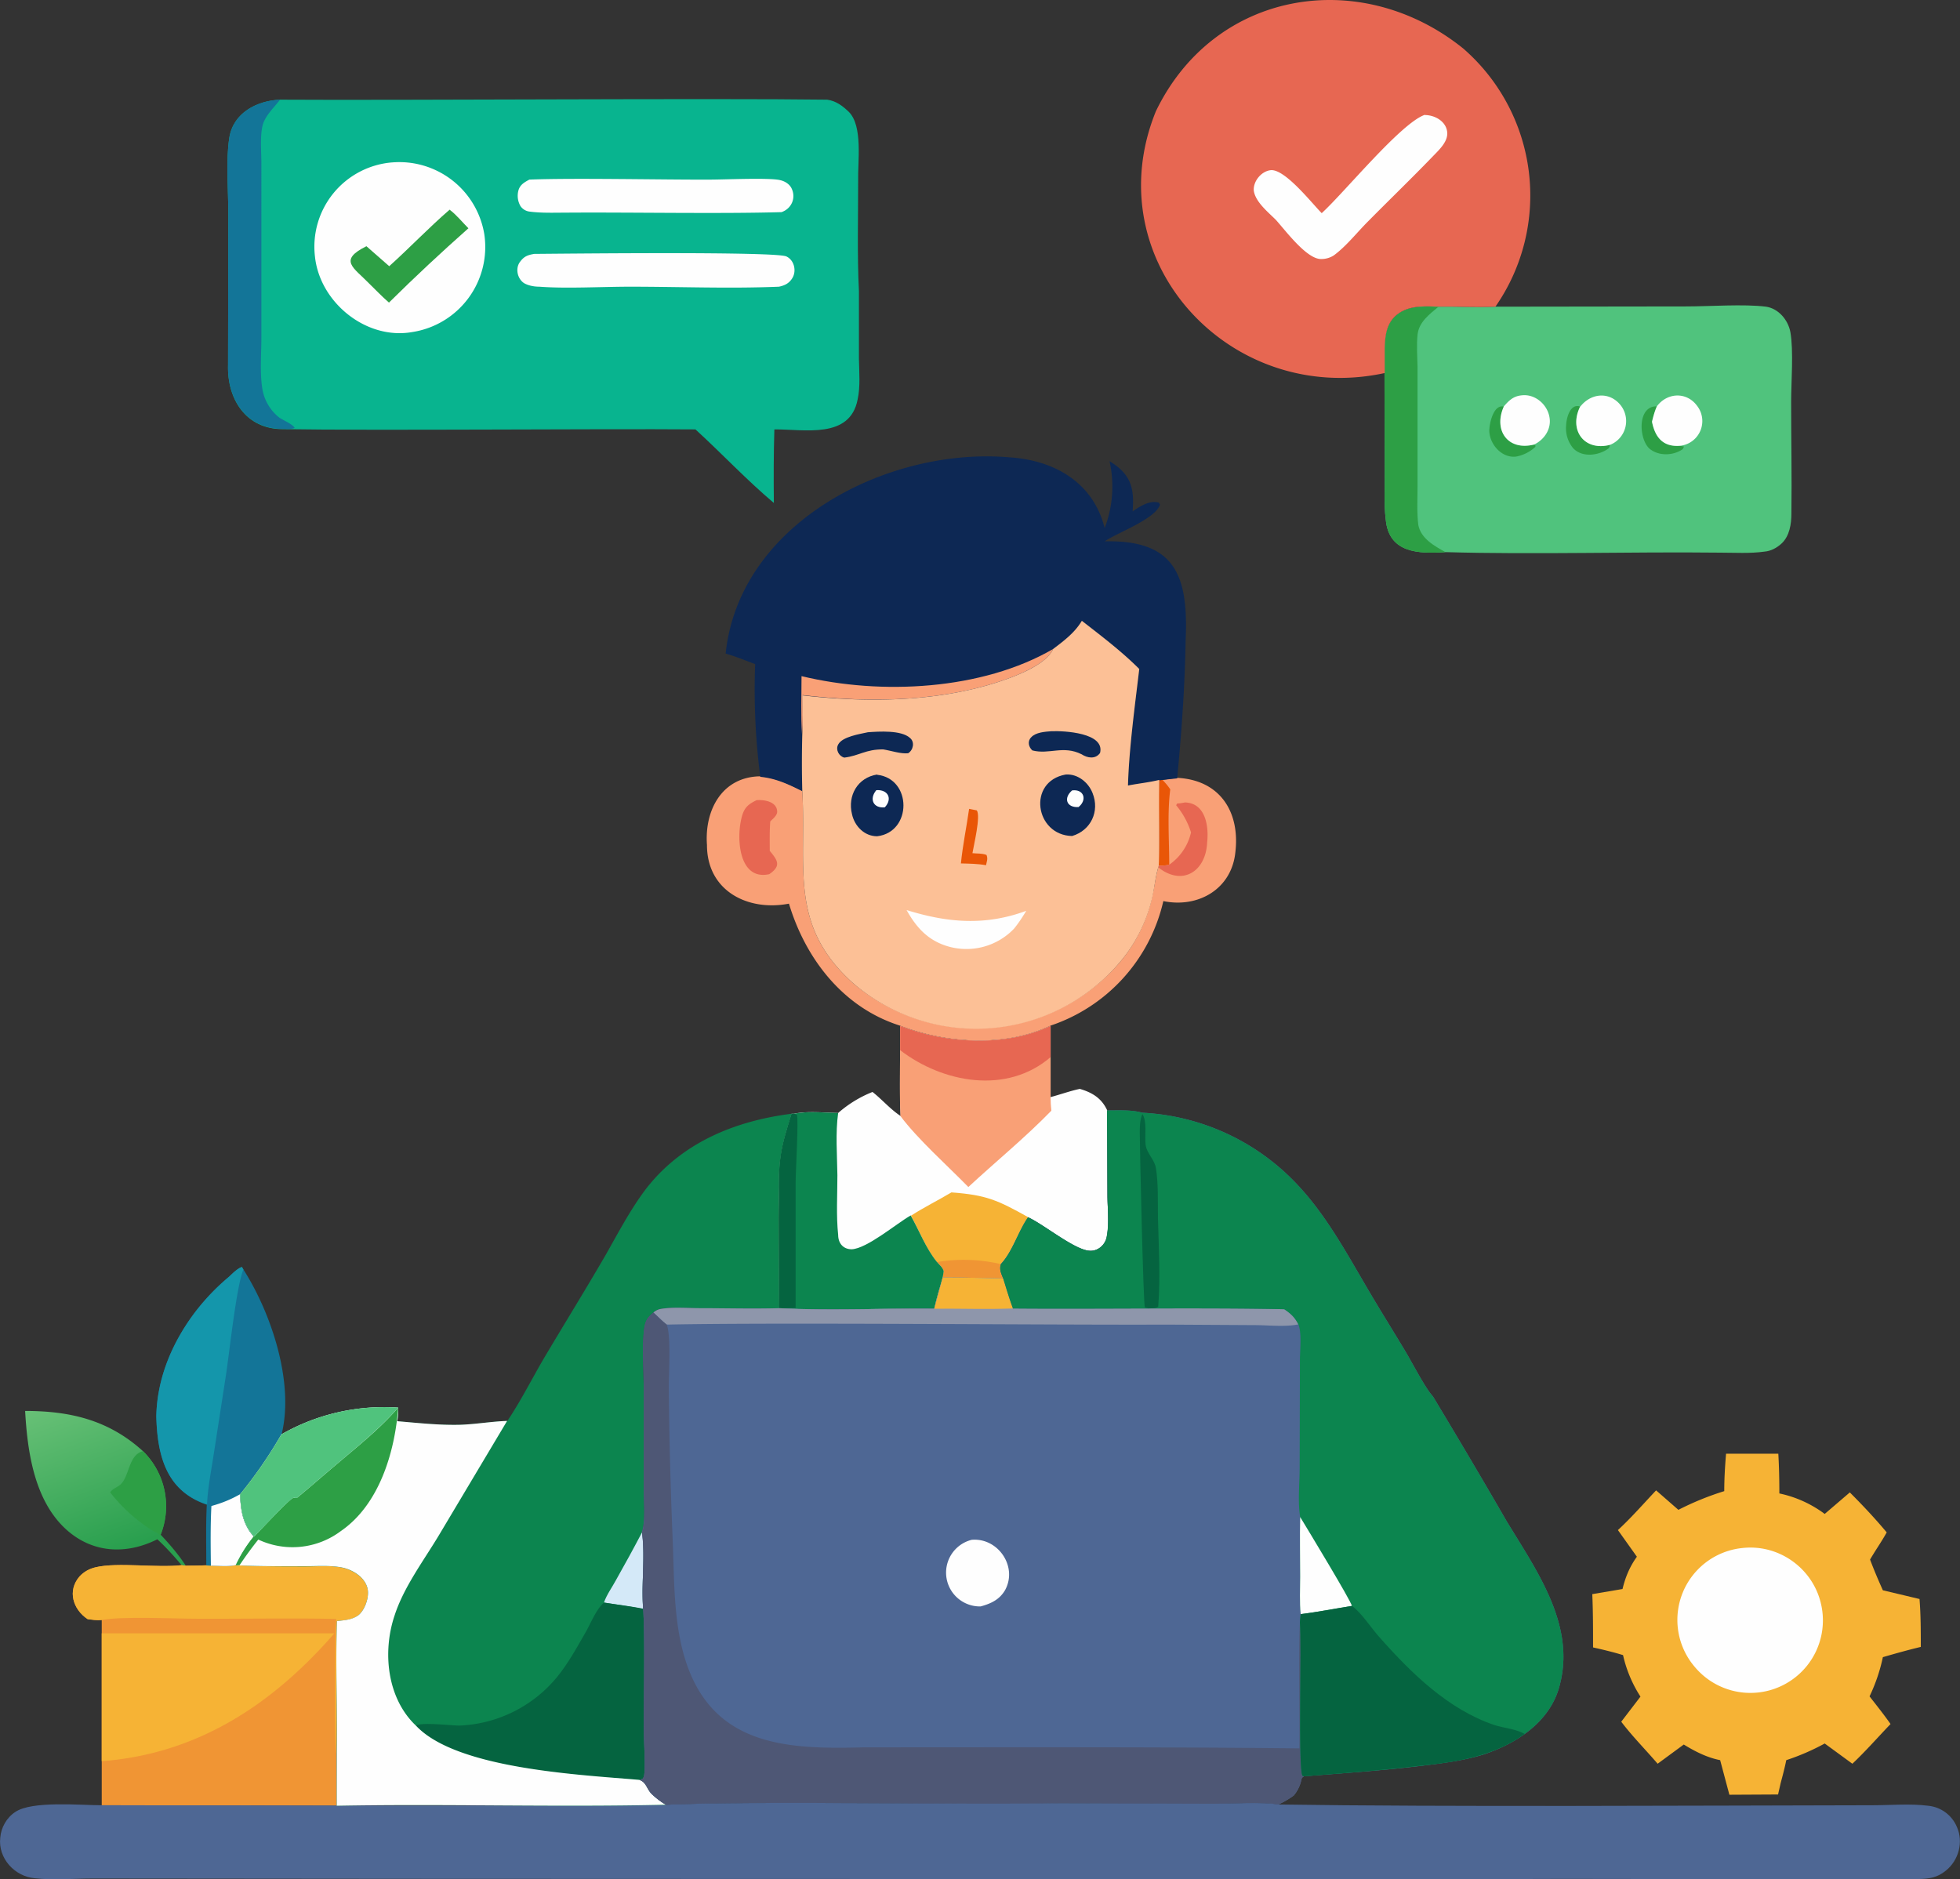
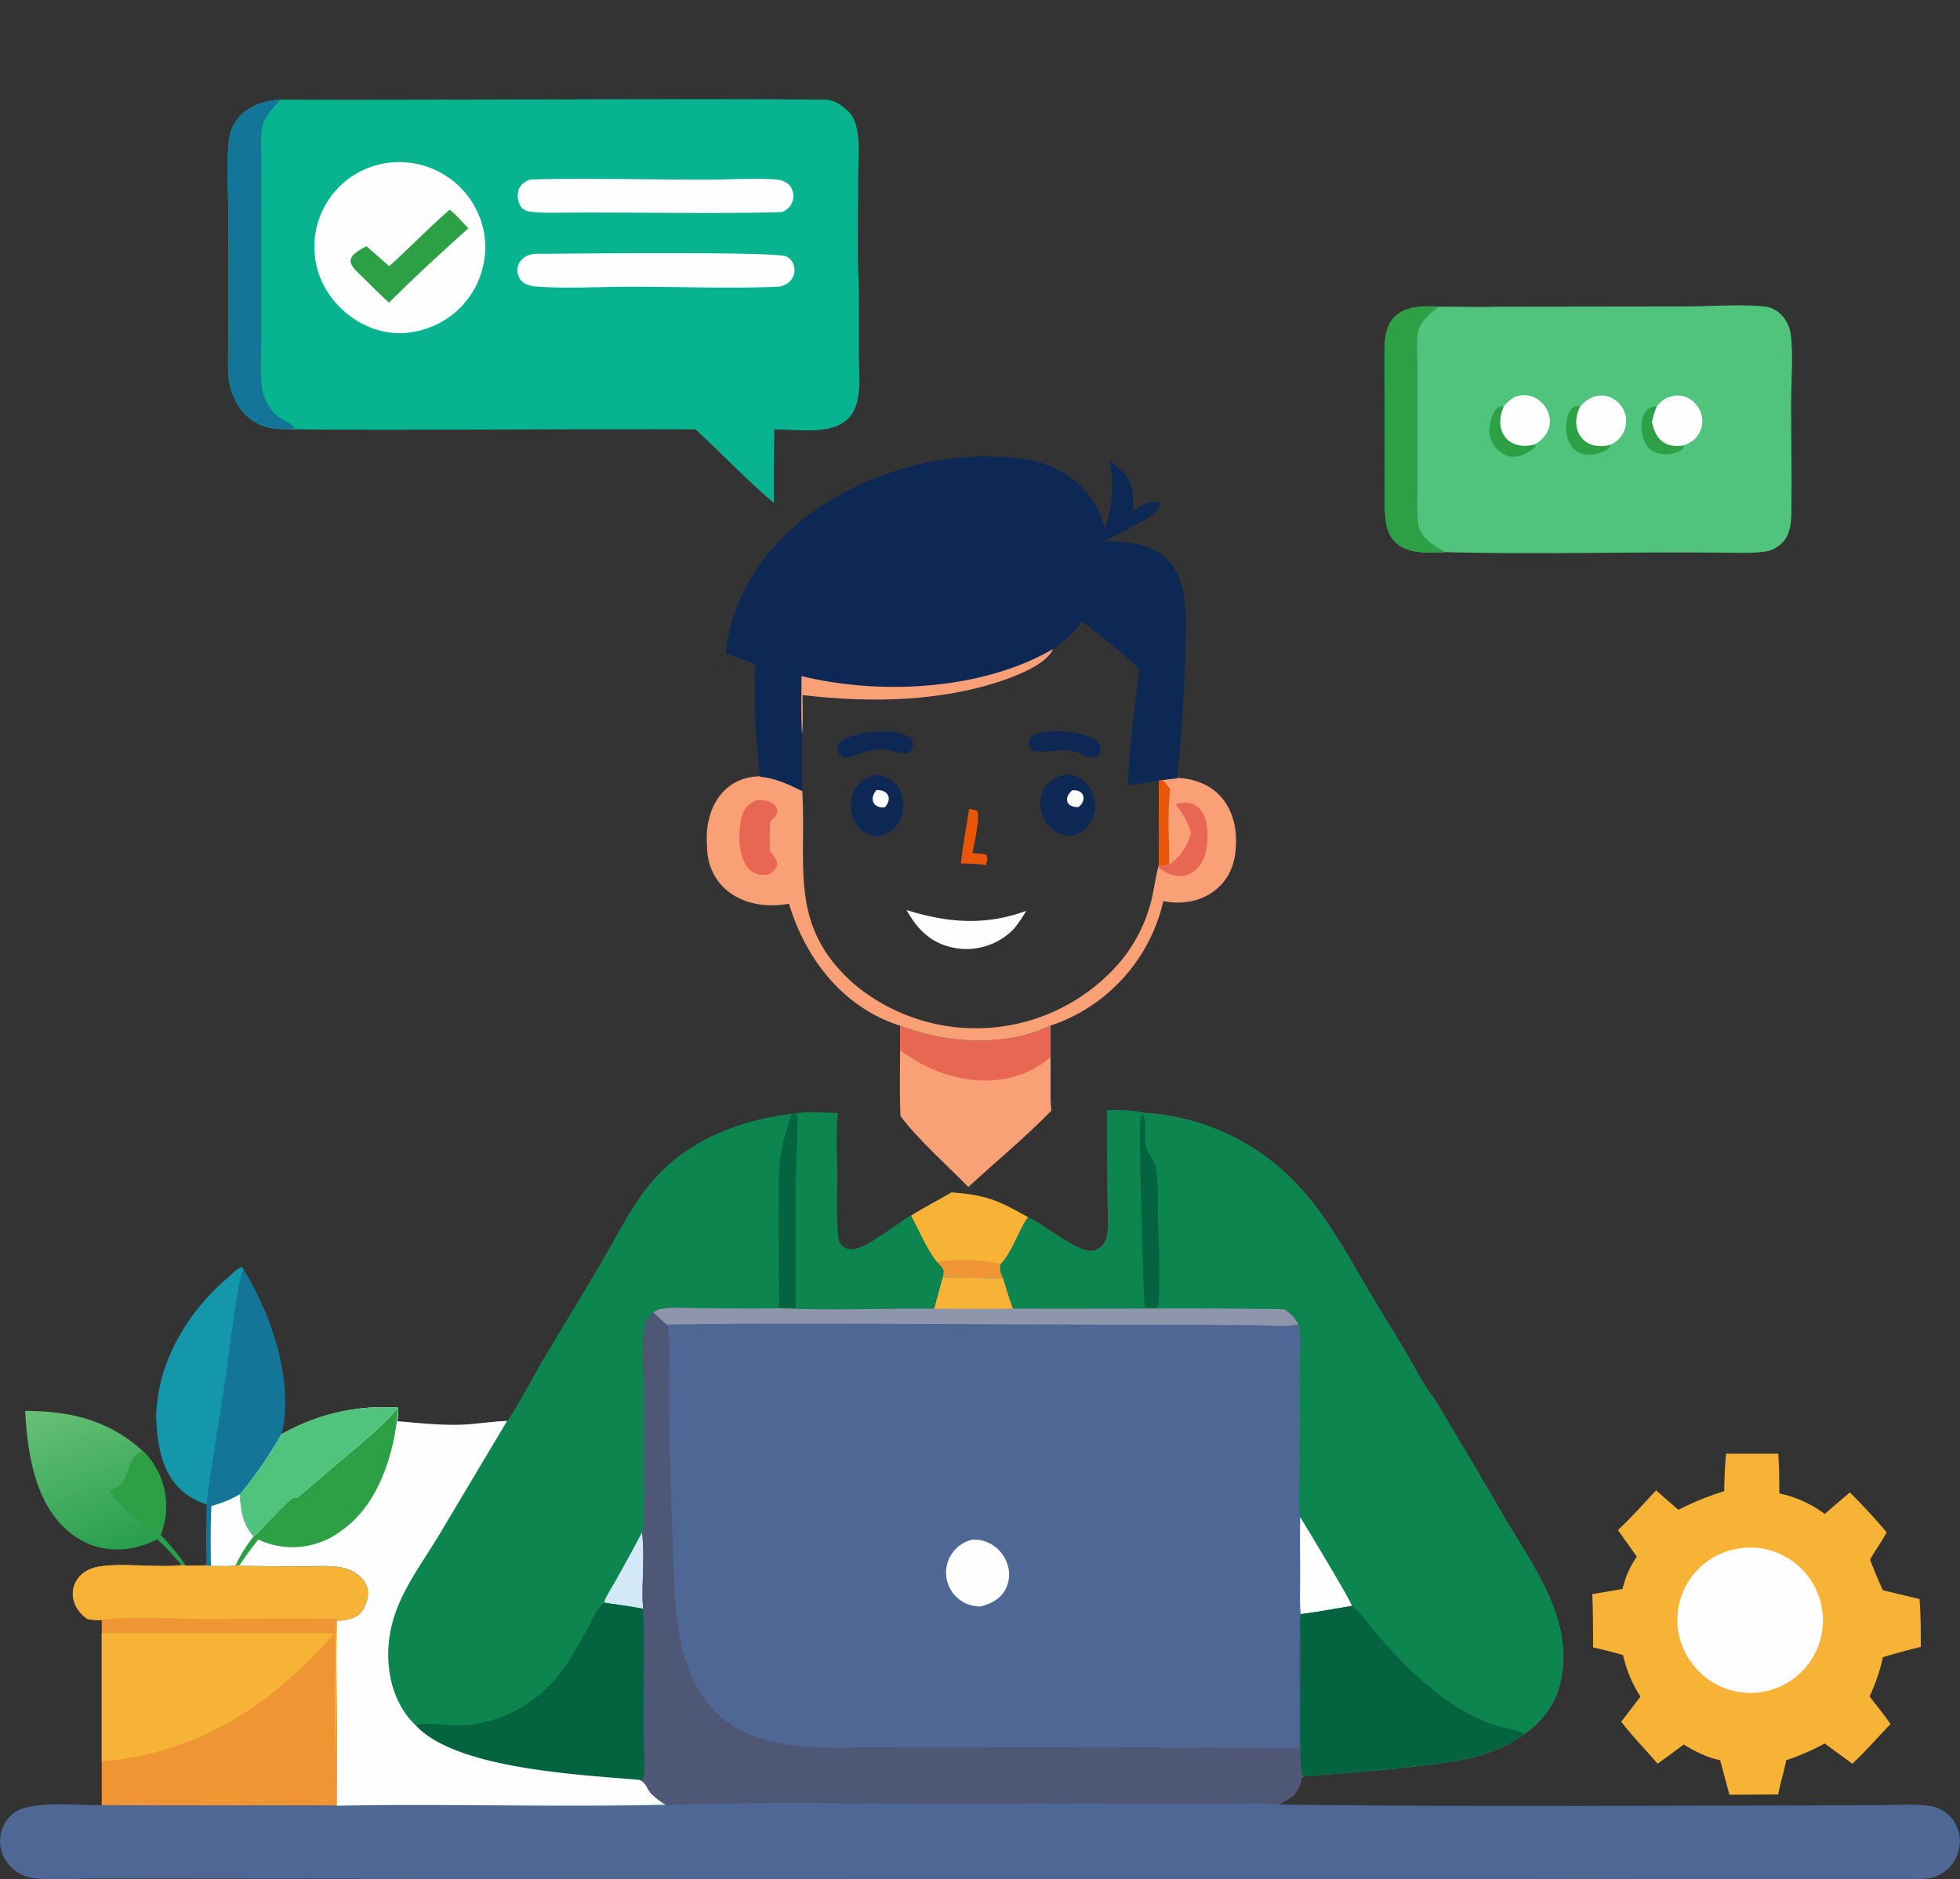
<svg xmlns="http://www.w3.org/2000/svg" data-name="Layer 1" viewBox="0 0 764.9 733.5">
  <rect x="0" y="0" width="764.9" height="733.5" fill="#333333" stroke="none" />
  <defs>
    <linearGradient id="a" x1="35.9" x2="7.4" y1="-68.6" y2="9.9" gradientTransform="matrix(.75 0 0 -.75 21.3 553)" gradientUnits="userSpaceOnUse">
      <stop offset="0" stop-color="#299f4e" />
      <stop offset="1" stop-color="#67c076" />
    </linearGradient>
  </defs>
  <path d="M9.8 550.7c17.5 0 32.6 3.5 46 15.7a30.1 30.1 0 0 1 6.9 32.6c3.5 3.7 7 7.8 9.8 12.1l-1.6-.2c-3-3.5-6.1-7-9.5-10.1-12 6-25 5.5-35.3-3.6-12.7-11.3-15.4-30.5-16.3-46.6Z" fill="url(#a)" />
  <path d="M55.8 566.4a30.1 30.1 0 0 1 6.9 32.6l-.7-.1c-.6-.7-1-.8-2-1.2a64.5 64.5 0 0 1-17-15.2c1-1.7 3.3-2 4.6-3.7 3-3.7 2.8-11 8.2-12.4Z" fill="#2d9f45" />
  <path d="M82.3 611c3 0 7 .6 9.8-.2l1.4.2c8.6.4 17.3.3 25.9.3 4.7 0 9.9-.4 14.4.6 4.8 1 10.1 4.8 9.8 10.2-.1 2.8-1.5 6.5-3.7 8.3-2.3 1.9-5.6 2-8.4 2.3-.6 17.2.2 34.4-.2 51.6 0 6.8.2 13.7.1 20.5l-91.7-.2v-72.3c-1.9.2-3.7-.1-5.5-.4-5.7-3.7-8-11-3.2-16.6 1.7-1.8 4-3 6.4-3.6 8.5-2 23.7.3 33.5-.8l1.6.2c2.7 0 5.3 0 8-.2l1.8.2Z" fill="#f09534" />
  <path d="M82.3 611c3 0 7 .6 9.8-.2l1.4.2c8.6.4 17.3.3 25.9.3 4.7 0 9.9-.4 14.4.6 4.8 1 10.1 4.8 9.8 10.2-.1 2.8-1.5 6.5-3.7 8.3-2.3 1.9-5.6 2-8.4 2.3-.6 17.2.2 34.4-.2 51.6-1-1.5-.4-42.5-.4-47.2l.3-5.2c-13-.4-41 0-54.5-.1-8.7 0-29.3-1-37 .5-1.9.2-3.7-.1-5.5-.3-5.7-3.8-8-11.1-3.2-16.6 1.7-2 4-3.2 6.4-3.7 8.5-2 23.7.3 33.5-.8l1.6.2 8-.1h1.8Z" fill="#f6b335" />
  <path d="M39.7 637.5h90.8c-24.1 27.7-53.4 47.1-90.8 49.9v-49.9Zm633.8-70.1H694c.3 5.1.4 10.3.4 15.5a45 45 0 0 1 17.7 8l9.8-8.4c5 5 9.8 10.1 14.4 15.6-2 3.6-4.4 7-6.5 10.6 1.5 4 3.2 8 5 12l14.3 3.4c.5 6.2.5 12.4.5 18.7-5 1.2-10 2.6-14.8 4a67.6 67.6 0 0 1-5.2 15.3c2.8 3.6 5.6 7.1 8.2 10.8-5 5.2-9.7 10.6-14.9 15.5l-10.8-7.9a89 89 0 0 1-15 6.5c-.6 3-1.4 6-2.2 9l-1 4.4-19 .1-3.6-13.5c-5.1-1-9.8-3.4-14.2-6.1l-10.2 7.5c-4.7-5.5-9.8-10.6-14.2-16.4l7.5-9.8a50 50 0 0 1-6.8-16.2c-3.9-1.2-7.7-2.1-11.7-3 0-7 0-13.9-.3-20.8l11.8-2c1.1-4.6 2.8-8.7 5.6-12.6l-7.4-10.4c5.2-4.8 10-10.3 14.9-15.5l8.7 7.6a112 112 0 0 1 17.9-7.3c0-5 .3-9.7.7-14.6Z" fill="#f6b335" />
  <path d="M680 604.2c14.3-1.6 27.6 8 30.7 22a28.3 28.3 0 0 1-49.4 24.3 28.2 28.2 0 0 1 18.7-46.3Z" fill="#fefefe" />
  <path d="M260 704.4c35.7-1.6 114.3.1 151.2-.6l61.5.2c6.7 0 20.6-.8 26.1.3 64 1 167.6.4 232 .3 7 0 14.7-.7 21.7.2 5 .5 9.3 3.7 11.2 8.3 2.6 5.8.7 13-4.3 17-3.4 2.8-6.5 3.2-10.7 3.3-35.2.3-121.9-.2-158.5 0-138.7 0-418 0-553.9-.2-7.4 0-15.5.7-22.7-.1-7.9-.7-14.4-7.8-13.5-15.8.3-4 2.5-7.9 5.9-10.1 6.5-4.4 25.4-2.6 33.7-2.6 69 0 152 .4 220.2-.2Z" fill="#4e6794" />
  <path d="M109.3 38.9c46.3.3 169-.6 213.5 0 3.5.5 6 2.4 8.5 4.8 5.5 5.6 3.4 19.4 3.6 27 0 14.2-.4 28.7.3 42.9v26.3c.1 5.2.6 11-.5 16-3 15.6-20.8 11.6-32.5 11.7-.3 9.6-.3 19.1-.2 28.7-10.7-9-20.3-19.3-30.6-28.7-37-.3-125.4.5-161.1-.1-14.3 0-21.7-11.7-21.3-25l.1-59.2c0-9.3-1-20.6.4-29.6 1.6-9.7 10.8-14.4 19.8-14.8Z" fill="#08b48f" />
  <path d="M208.5 99.1c13-.1 94.4-1 98.4 1 3 1.4 4 5.5 2.4 8.3-1.3 2.2-3 3-5.3 3.5-19.3.8-38.8 0-58.1 0-11 0-25 .8-35.4 0-2 0-4.3-.4-6-1.4-2.7-1.8-3.5-6-1.4-8.5 1.5-2 3-2.5 5.4-2.9Zm-1.9-29c17-.7 53.1.1 70.6 0 5.4 0 23.2-.8 27.2.2 1.8.4 3.5 1.4 4.4 3 2 3.8.2 8.1-3.8 9.5-24.6.7-59.4 0-84.2.2-4.5 0-9.4.2-14-.4a5 5 0 0 1-3.7-2.2 8 8 0 0 1-.8-6c.6-2.3 2.4-3.3 4.3-4.3Z" fill="#fefefe" />
  <path d="m89 142.5.1-59.2c0-9.3-1-20.6.4-29.6 1.6-9.7 10.7-14.4 19.8-14.8-2.5 3.3-6.3 6.6-7 10.9-.8 4.3-.3 9.6-.3 14V132c0 6.1-.6 13.1.3 19.2A18 18 0 0 0 109 163c1.5 1 5.1 2.5 6 4-1.5.7-3.1.4-4.7.4-14.3 0-21.7-11.7-21.3-25Z" fill="#137598" />
  <path d="M153 63.4a33.6 33.6 0 0 1 36 28 33.6 33.6 0 0 1-28.1 38.2c-18 3.2-36.2-11.6-38-29.6a33 33 0 0 1 30-36.6Z" fill="#fefefe" />
  <path d="M175.4 81.8c2.6 1.9 5.1 5 7.4 7.3-10.6 9.4-20.9 19-31 29-2.8-2.4-5.2-5-7.8-7.5-6-6.2-12.1-9-1-14.5l8.9 7.8c8-7.2 15.4-15 23.5-22Z" fill="#2d9f45" />
  <path d="M61 552.8c.3-15 6.3-29.1 15.4-41a87 87 0 0 1 13-13.5c1.4-1.3 3.1-3.1 5-3.8l.6 1c10.9 17.1 19.9 44.1 14.9 64.3-4.5 8-10.4 16.2-16.2 23.4.2 6 1 12 5.5 16.5a53 53 0 0 0-7 11.1c-3 .8-6.9.3-9.9.3l-1.8-.1c0-8-.2-15.9.2-23.7-15.9-5.4-19.3-19.4-19.7-34.5Z" fill="#137598" />
  <path d="M93.7 583.2c.2 6 1 12 5.5 16.5a53 53 0 0 0-7 11.1c-3 .8-6.9.3-9.9.3-.1-7.8-.2-15.6.2-23.3 4-1.1 7.5-2.5 11.2-4.6Z" fill="#fefefe" />
  <path d="M61 552.8c.3-15 6.3-29.1 15.4-41a87 87 0 0 1 13-13.5c1.4-1.3 3.1-3.1 5-3.8l.6 1c-2.8 6.6-5.5 32.9-7 42.4L83.5 567c-1 6.7-2.4 13.5-2.7 20.2-16-5.2-19.4-19.2-19.8-34.4Z" fill="#1496ab" />
  <path d="M296.7 303c6.2.6 11 3 16.4 5.7 1.7 30.2-5.4 52.6 20 75.2a74.1 74.1 0 0 0 103.3-7.6 59.8 59.8 0 0 0 13.4-27c.8-3.5 1.2-7.3 2.2-10.7l.2-.8c.4-11-.1-22.3.2-33.4h1.3l5.7-.8c16.7.8 24.6 13.3 22.7 29.1-1.5 14.4-14.6 21.8-28.1 19a67 67 0 0 1-44 48.6c-17.8 8.5-40.7 7-58.8 0-22.1-7-36.8-26-43.3-47.6-16.1 3.1-32-5-32-22.9-1-13.5 5.8-26.6 20.8-26.8Z" fill="#f9a076" />
  <path d="M452.4 304.4h1.3c1 1.1 2.1 2.3 3 3.7-1.2 9.4-.4 19.8-.4 29.4a14 14 0 0 1-4.1.3c.4-11-.1-22.2.2-33.4Z" fill="#e95607" />
  <path d="M462.4 313.2c8 .2 9.4 9.1 8.7 15.6-.5 11.3-9.6 17.2-19 9.8v-.7c1.6 0 2.8-.1 4.2-.4a21 21 0 0 0 8.5-12.6 30.9 30.9 0 0 0-5.8-10.6l.4-.7c1 0 2-.2 3-.4Zm-167-.9c3-.2 7.8.6 7.9 4.5 0 1.5-1.7 2.8-2.7 3.8-.3 3.8-.2 7.6-.2 11.5 3.2 3.8 4.5 5.9-.2 9.1-12.3 2.7-13-15.2-10.5-23.1 1-3.2 2.7-4.4 5.6-5.8Z" fill="#e76752" />
-   <path d="M351.2 400.4c18.1 7 41 8.4 58.8 0v27.8c3.8-1 7.6-2.4 11.4-3.2 4.8 1.4 8.5 3.6 10.7 8.4l.1 32.9c0 5.1.7 11.2-.2 16.2-.5 3.2-3.4 5.9-6.7 5.7-6-.2-17.9-10.2-24-13-4 5.5-6.1 13.3-10.7 18.2-.7 2 0 3.7.9 5.7-7.9-.3-15.8-.4-23.6-.4-1.2 4-2.3 8-3.3 12.1-20.1-.2-40.4.8-60.5-.1-.2-11.8 0-23.6 0-35.4 0-7.8-.6-16.1.5-23.8.8-5.8 2.6-11.3 4.3-16.8h1c5.1-1.1 11.8-.4 17.2-.3a46 46 0 0 1 13.4-8.2c3.7 2.9 7 6.8 11 9.4-.6-11.5 0-23.7-.2-35.2Z" fill="#fefefe" />
  <path d="M371.3 465.4c13.6 1 18 3 30 9.7-4 5.6-6.1 13.4-10.7 18.3-.7 2 0 3.7.9 5.6l-23.6-.4.4-2.4c-.4-1.6-1.6-2.5-2.8-3.7-4.2-5.3-6.7-12-10-18 5.1-3.3 10.6-6 15.8-9.1Z" fill="#f6b335" />
  <path d="M365.6 492.6a63.6 63.6 0 0 1 25 .8c-.7 2 0 3.7.9 5.6l-23.6-.4.4-2.4c-.4-1.6-1.6-2.5-2.7-3.7Z" fill="#f09534" />
  <path d="M351.2 400.4c18.1 7 41 8.4 58.8 0v27.8c0 1.8.1 3.5.3 5.3-10.2 10.5-21.6 19.8-32.4 29.8-8-8.2-19.8-18.7-26.5-27.7-.5-11.5 0-23.7-.1-35.2Z" fill="#f9a076" />
  <path d="M351.2 400.4c18.1 7 41 8.4 58.8 0v12.2c-17.1 14.7-42 10.1-58.7-2.7v-9.5Z" fill="#e76752" />
  <path d="M309.8 434.7c5.2-1.1 12-.4 17.3-.3-1.1 7.7-.4 16.4-.3 24.3 0 7.6-.5 15.8.3 23.3 0 3.3 2 5.6 5.3 5.6 6-.3 17.4-10 23-13.2 3.4 6 5.9 12.8 10.2 18.1 1 1.2 2.3 2.1 2.7 3.7l-.4 2.4c-1.2 4-2.4 8.1-3.3 12.2-20.1-.2-40.4.8-60.5-.1-.2-11.8 0-23.7 0-35.5 0-7.8-.6-16 .5-23.7.8-5.8 2.6-11.3 4.3-16.8h1Z" fill="#0c854f" />
  <path d="M308.9 434.7h1l1.1.4c.7 2.2-.5 22-.5 26.5v48.9l-6.4.1c-.2-11.7 0-23.6 0-35.4 0-7.8-.6-16 .5-23.8.8-5.7 2.6-11.2 4.3-16.7Z" fill="#056440" />
  <path d="M283.2 255c5.4-51.1 63.5-80.6 110.7-76.5 17.5 1.1 32.7 9.7 37.2 27.6A45.2 45.2 0 0 0 433 180c8.2 5 9.8 10.3 9 19.6 2.9-2 6.8-4.5 10.3-3.4l.4.8c-2 5.7-16.5 10.8-21.6 14.3 27.9-.7 32.7 13.9 31.6 38.7-.3 17.9-1.6 36-3.3 53.8l-5.7.6-1.3.2c-4 .9-8.2 1.3-12.2 2 .4-14.2 2.7-31 4.4-45.3-6.9-7-14.7-12.8-22.4-18.8-2.8 4.6-7 7.7-11.2 11-2.4 5.2-11 8.9-16.1 10.9-25.5 9.7-54.9 10.2-81.7 7 0 5.1.3 10.3-.2 15.4 0 7.3-.1 14.7.1 22-5.4-2.7-10.3-5-16.4-5.6a267 267 0 0 1-2-44c-3.8-1.4-7.6-3-11.5-4.1Z" fill="#0d2854" />
  <path d="M411 253.3c-2.4 5.3-11 9-16.1 11-25.5 9.7-54.9 10.2-81.7 7 0 5.1.3 10.3-.2 15.4-.5-7.5-.2-15.2-.2-22.8 31 7.5 70.5 5.5 98.2-10.6Z" fill="#f9a076" />
  <path d="m583.6 119.7 74.6-.1c8.8 0 22.5-1 31 .1 4.8.7 8.6 5.1 9.5 9.9 1.3 7.3.3 19.6.3 27.3 0 14.5.3 29 .1 43.6 0 4-.7 8.7-3.8 11.6-1.8 1.7-4.2 3-6.7 3.2-5.7.8-11.7.4-17.4.4-35.2-.4-72 .8-107.1-.2-10.5.7-22.1.4-23.3-12.7-.8-6.3-.3-13.1-.4-19.4 0-7.2-.2-40.8 0-47.4-.2-14.2 8.4-17.2 21-16.3 7.4-.1 14.9.3 22.2 0Z" fill="#50c37d" />
  <path d="m628.4 173.6-.5 1.3c-3.9 3-10.5 3.8-14 0a12.2 12.2 0 0 1-2.7-9c.1-2.8 1.6-8.6 5.5-7.2-4.6 9.1 1.5 17.6 11.7 14.9Zm27.2.4 1.6.3-.5 1c-3.7 2.6-9.4 2.8-13-.2-4.2-3.8-4.8-16.7 2.9-16.5a35 35 0 0 0-1.9 6c1.2 6 4.3 9.9 10.9 9.4Zm-57-.5.6.3v.6a15.1 15.1 0 0 1-7.5 3.8c-5.5.7-10.3-4.6-10.5-10 0-2.8 1.6-10.5 5.7-9.5-4.2 9.2 1.6 17.4 11.8 14.8Z" fill="#2d9f45" />
  <path d="M646.6 158.6c4-5.4 11.6-5.8 15.7-.2a9.7 9.7 0 0 1-6.7 15.6c-6.6.5-9.7-3.3-10.9-9.4.5-2 1-4 1.9-6Zm-59.7 0c2-2.3 3.7-4 7-4.3 5.2-.6 10 3.6 10.8 8.6.8 4.5-2 8.7-6 10.6-10.3 2.6-16-5.6-11.8-14.9Zm29.9 0c3.8-4.8 10.5-5.9 15-1.2a10 10 0 0 1-3.4 16.2c-10.2 2.7-16.3-5.8-11.7-15Z" fill="#fefefe" />
  <path d="M540.3 145.6V136c.2-4.7.7-9.4 4.3-12.7 4.7-4.2 11-3.7 16.8-3.6-3.6 3-7.7 6-8.2 11-.4 4-.1 8.4 0 12.4v46.6c0 5-.3 10.3.3 15.2 1 5.3 6.3 8.2 10.6 10.6-10.5.7-22.1.4-23.3-12.7-.8-6.3-.3-13.1-.4-19.4l-.1-37.8Z" fill="#2d9f45" />
-   <path d="M411 253.3c4.2-3.2 8.4-6.3 11.2-11 7.7 6 15.5 11.9 22.4 18.8-1.7 14.4-4 31.2-4.4 45.5 4-.8 8.2-1.2 12.2-2.2-.3 11.2.2 22.3-.2 33.5l-.2.7c-1 3.4-1.4 7.2-2.1 10.7a59.8 59.8 0 0 1-13.5 27 73.6 73.6 0 0 1-103.3 7.6c-25.4-22.6-18.3-45-20-75.2-.2-7.3-.2-14.7 0-22 .4-5 .1-10.3 0-15.3 26.9 3.1 56.3 2.6 81.8-7.1 5.1-2 13.7-5.7 16.1-11Z" fill="#fcc096" />
  <path d="m378.2 315.7 3 .6c1.6 2.2-1.2 13.6-1.7 16.7 1.8.2 3.8 0 5.5.7.6 1.6.1 2.4-.2 4-3.3-.6-6.5-.6-9.8-.7.7-7.1 2.2-14.2 3.2-21.3Z" fill="#e95607" />
  <path d="M410.3 285.4c5-.2 21 .6 19 8.5-1.8 2.5-4.9 2-7.2.5-7.2-3.6-12.6.2-19.2-1.5-1.5-1.3-2-3.6-.5-5.1 1.8-2 5.4-2.2 7.9-2.4Zm-71.6.4c4.2-.3 13-.9 16.4 2.2 2 1.6 1.3 4.8-.7 6-2.9.3-6.6-1-9.7-1.5-6.8-.1-9.4 2.5-15.2 3.2-2.1-.5-3.5-3.1-2.4-5.1 1.6-3.1 8.5-4.1 11.6-4.8Z" fill="#0d2854" />
  <path d="M353.8 355.2c16.1 5 30.7 6.2 46.7.3-1.5 2.5-3 4.8-4.8 7a25.7 25.7 0 0 1-25.3 7c-8-2.2-12.7-7.3-16.6-14.3Z" fill="#fefefe" />
  <path d="M342.3 302.4c13.7 1.5 13.7 22.4 0 24-5 0-8.8-4-9.8-8.6-1.8-7.3 2.2-14.3 9.8-15.5Z" fill="#0d2854" />
  <path d="M342 308.4c4.6-.3 6.4 3.4 3.3 6.7-4.5.5-6.2-3.3-3.3-6.7Z" fill="#fefefe" />
  <path d="M416 302.3c4.6-.3 8.8 3.1 10.4 7.3 2.8 7-.6 14.5-8 16.7-14.5-.3-17.6-21.3-2.5-24Z" fill="#0d2854" />
  <path d="M418.4 308.5c4.6-.6 6 3.7 2.5 6.5-4.7.3-6-3.5-2.5-6.5Z" fill="#fefefe" />
-   <path d="M451.1 43.4C474-4 531.1-13.2 571 18.9a76 76 0 0 1 12.6 100.8c-7.3.3-14.8-.1-22.2 0-5.8-.2-12.1-.6-16.8 3.6-3.6 3.3-4.1 8-4.2 12.7v9.6c-60.3 13.1-113-43.9-89.3-102.2Z" fill="#e76752" />
-   <path d="M556 44.9c4 0 8.5 2.5 8.8 6.9.2 3.6-3.2 6.7-5.6 9.2-8.3 8.6-17 17-25.4 25.5-4.3 4.3-8.4 9.6-13.3 13.2a9 9 0 0 1-5 1.4c-5.6 0-13.8-11.1-17.6-15.3-3-3-8-7-8.6-11.4-.3-3.7 3.1-7.8 6.9-8 5.6 0 15.5 12.6 19.6 16.8 8.9-8.1 31-35.3 40.3-38.4Z" fill="#fefefe" />
  <path d="M198 554.6c5-7.4 9.4-16.1 14-24 8-13.5 16.3-26.9 24.2-40.5 5-8.8 9.9-18.2 16-26.2 14-18 34.7-26.4 56.7-29.2-1.7 5.5-3.5 11-4.3 16.8-1.1 7.7-.6 16-.6 23.7 0 11.8-.1 23.7.1 35.5-10.3.2-20.6 0-30.9 0-5-.1-10.5-.6-15.4.2a6 6 0 0 0-2.8 1.4c-2.7 2.2-3.3 3.6-3.7 7.1-.7 7-.2 14.3-.1 21.3v39.7c0 4.6.8 13.6-.7 17.6 1.4 9.8-.3 20 .5 30 .8 11.9 0 36.7.3 49 0 4 .7 13.1 0 16.4 0 .4-.4.7-.5 1l-1.3.3c2.7.9 2.9 3.6 4.8 5.5 1.8 1.7 3.4 3 5.6 4.3-42.8.9-85.7-.5-128.5.3v-20.5c.3-17.2-.5-34.4.1-51.6 2.8-.3 6-.4 8.4-2.3 2.2-1.8 3.6-5.5 3.7-8.3.3-5.4-5-9-9.8-10.2-4.5-1-9.7-.5-14.4-.5-8.6 0-17.3 0-25.9-.4l-1.4-.2a53 53 0 0 1 7-11c-4.3-4.6-5.2-10.5-5.4-16.6a171 171 0 0 0 16.2-23.4 80.7 80.7 0 0 1 45.5-10.4c0 1.8 0 3.6-.4 5.3 8.2.7 16.4 1.6 24.5 1.4 6.2-.2 12.3-1.3 18.4-1.5Z" fill="#0c854f" />
  <path d="M250.6 598c1.3 9.8-.4 20 .4 30-5-1-10.2-1.7-15.3-2.5 1-3 3.2-6 4.7-8.8 3.5-6.2 6.9-12.4 10.2-18.7Z" fill="#d4e9f8" />
  <path d="M235.7 625.5c5 .8 10.3 1.4 15.3 2.4.8 12 .1 36.8.3 49 0 4 .7 13.2 0 16.5 0 .4-.4.6-.5 1l-1.3.3c-23-2-71.4-4.2-87.2-21.2 2.3-1.4 13.6 0 17 0a52 52 0 0 0 40.7-22.4c3-4.2 5.6-8.9 8.2-13.4 2.2-3.7 4.3-9.4 7.5-12.2Z" fill="#056440" />
  <path d="M109.9 559.8a80.7 80.7 0 0 1 45.5-10.4c0 1.8 0 3.6-.4 5.3 8.2.7 16.4 1.6 24.5 1.4 6.2-.2 12.3-1.3 18.4-1.5l-26.6 44.6c-6 10-13.7 20.2-17.3 31.3-4.8 14.2-3 32.3 8.3 43 15.8 17 64.3 19.2 87.2 21.2 2.7.8 2.9 3.5 4.8 5.5 1.8 1.6 3.5 3 5.6 4.2-42.8 1-85.7-.4-128.5.4v-20.5c.3-17.2-.5-34.4.1-51.6 2.9-.3 6-.5 8.4-2.3 2.2-1.8 3.6-5.5 3.7-8.3.3-5.4-5-9.1-9.7-10.2-4.6-1-9.8-.6-14.5-.6-8.6 0-17.3.1-25.9-.3l-1.4-.2a53 53 0 0 1 7.1-11.1c-4.4-4.6-5.3-10.4-5.5-16.5a172 172 0 0 0 16.2-23.5Z" fill="#fefefe" />
  <path d="M99.2 599.7c2.3-2.3 13.4-14.3 15.1-15 .5-.2 1 0 1.5 0 5.5-4.5 10.8-9.2 16.3-13.8 8-6.8 16.4-13.5 23.3-21.5-1.3 17.4-7.4 37.9-22.4 48.2a31.4 31.4 0 0 1-32.2 3.3 142 142 0 0 0-7.3 10H92a53 53 0 0 1 7-11.2Z" fill="#2d9f45" />
  <path d="M109.9 559.8a80.7 80.7 0 0 1 45.5-10.4c-7 8-15.3 14.7-23.3 21.5-5.5 4.6-10.8 9.3-16.3 13.8-.5 0-1-.2-1.4 0-1.8.7-12.8 12.7-15.2 15-4.4-4.6-5.3-10.4-5.5-16.5a172 172 0 0 0 16.2-23.5Z" fill="#50c37d" />
  <path d="M432 433.4c4.2 0 9.8-.3 13.7.9a89 89 0 0 1 61 28.5c11 11.8 18.9 26.4 27 40.2 4.8 8.2 9.9 16.3 14.8 24.5 2.6 4.3 7.7 14.3 10.7 17.5 9.7 16.1 19.3 32.3 28.7 48.6 11.5 19 26.7 40 21 63.3-3.3 14.7-16.5 23.4-30 27.9-8.1 2.5-16.7 3.5-25 4.5-15 1.8-30 2.8-45 4-.6.5-.8.4-1 1.2a14 14 0 0 1-3 6.3 34 34 0 0 1-6 3.5c-5.6-1-19.4-.3-26.2-.3l-61.5-.1c-37 .6-115.4-1-151.3.5a27.5 27.5 0 0 1-5.6-4.2c-1.9-2-2.1-4.7-4.8-5.5l1.3-.4c.1-.3.4-.5.5-1 .7-3.2 0-12.4 0-16.4-.2-12.4.5-37-.3-49-.8-9.9.9-20.1-.5-30 1.5-4 .7-13 .7-17.5v-39.7c0-7-.6-14.4.1-21.3.4-3.5 1-4.9 3.7-7.1a6 6 0 0 1 2.8-1.4c4.9-.9 10.4-.3 15.4-.3 10.3 0 20.6.2 31 0 20 1 40.3 0 60.4.2l3.3-12.2c7.8 0 15.7.2 23.6.4-.8-2-1.6-3.6-.9-5.7 4.6-4.8 6.7-12.6 10.6-18.2 6.2 2.8 18.2 12.8 24.1 13.1 3.3.2 6.2-2.5 6.7-5.7.9-5 .2-11 .2-16.2l-.1-33Z" fill="#4e6794" />
  <path d="M379.2 601c10.3-.9 18.1 10.5 13 19.7-2.2 3.7-5.5 5.2-9.5 6.3a13.2 13.2 0 0 1-3.5-26Z" fill="#fefefe" />
  <path d="M367.9 498.6c7.8 0 15.7.2 23.6.4 1.2 4 2.4 7.9 3.8 11.7 31.1.3 75.2-.4 105.9.3 2.6 1.7 4 3.1 5.5 5.9-5.2 1.1-11.8.3-17.2.3l-34.3-.2c-44.3.2-152.2-.9-195 0-1.8-1.3-3.5-3.2-5.2-4.7a6 6 0 0 1 2.8-1.4c4.9-.8 10.5-.3 15.4-.3 10.3 0 20.6.3 31 0 20 1 40.3 0 60.4.2l3.3-12.2Z" fill="#8e96ab" />
  <path d="M367.9 498.6c7.8 0 15.7.2 23.6.4 1.2 4 2.4 7.9 3.8 11.7-10.2.4-20.5 0-30.7.1l3.3-12.2Z" fill="#f6b335" />
  <path d="M250.6 598c1.5-4 .6-13 .6-17.6v-39.7c0-7-.6-14.4.1-21.3.4-3.5 1-4.9 3.7-7.1 1.7 1.5 3.4 3.3 5.2 4.7 1.8 4.9.7 19.6.8 25.8.2 19.3.7 38.6 1.5 57.8.7 16.3.2 33.7 5.6 49.2 11.2 32 40 33 69 32.2 56.2 0 114-.2 170 .4.2-12-.4-37.5.2-49.2.8 8.2-.8 57.3 1 59.9l.6.2c-.6.4-.8.4-1 1.2a14 14 0 0 1-3 6.3 34 34 0 0 1-6 3.5c-5.6-1.1-19.5-.3-26.2-.3l-61.5-.2c-37 .7-115.5-1-151.3.6a27.5 27.5 0 0 1-5.6-4.3c-2-1.9-2.1-4.6-4.8-5.4l1.3-.4.5-1c.7-3.3 0-12.4 0-16.4-.2-12.4.5-37-.3-49-.8-9.9.9-20.1-.5-30Z" fill="#4e5775" />
  <path d="M432 433.4c4.2 0 9.8-.3 13.7.9a89 89 0 0 1 61 28.5c11 11.8 18.9 26.4 27 40.2 4.8 8.2 9.9 16.3 14.8 24.5 2.6 4.3 7.7 14.3 10.7 17.5 9.7 16.1 19.3 32.3 28.7 48.6 11.5 19 26.7 40 21 63.3-3.3 14.7-16.5 23.4-30 27.9-8.1 2.5-16.7 3.5-25 4.5-15 1.8-30 2.8-45 4l-.6-.2c-1.8-2.6-.2-51.7-1-59.8l.3-3.3c-.5-4.7-.2-9.8-.2-14.6 0-7.7-.2-15.5 0-23.3-1-5.9-.2-13.1-.2-19.2l.1-42c0-3.8.8-10.5-.6-14-1.4-2.8-3-4.2-5.5-5.9-30.5-.7-75 0-105.9-.3-1.4-3.8-2.6-7.8-3.8-11.7-.8-2-1.6-3.5-.9-5.6 4.6-5 6.7-12.7 10.6-18.3 6.2 2.8 18.2 12.8 24.1 13.1 3.3.2 6.2-2.5 6.6-5.7 1-5 .3-11 .3-16.2l-.2-33Z" fill="#0c854f" />
  <path d="M507.4 592.1c2.8 4.6 19.7 32.5 20.2 34.7-6.7 1-13.3 2.4-20 3.2-.5-4.7-.2-9.8-.2-14.6 0-7.7-.2-15.5 0-23.3Z" fill="#fefefe" />
  <path d="M445.8 434.8c2 3 .8 8.6 1.3 12.2.5 3.2 3.5 5.7 4 8.9 1 6.2.7 13.2.8 19.6.3 11.3 1 23.2.1 34.5-1 .7-2.3.6-3.5.6-.6 0-1.1-.2-1.7-.3-.6-.5-2-62.3-2-68 0-2.6 0-5 1-7.5ZM507.6 630c6.7-.8 13.3-2.1 20-3.2 3.7 2.6 7.6 8.8 10.9 12.4 12.4 14 26.7 28 44.7 34.1 3.7 1.2 8.5 1.5 11.8 3.5-12.2 8.7-26.6 11-41.1 12.4-15 1.8-30 2.9-45 4.1l-.6-.2c-1.8-2.6-.2-51.7-1-59.9l.3-3.2Z" fill="#056440" />
</svg>